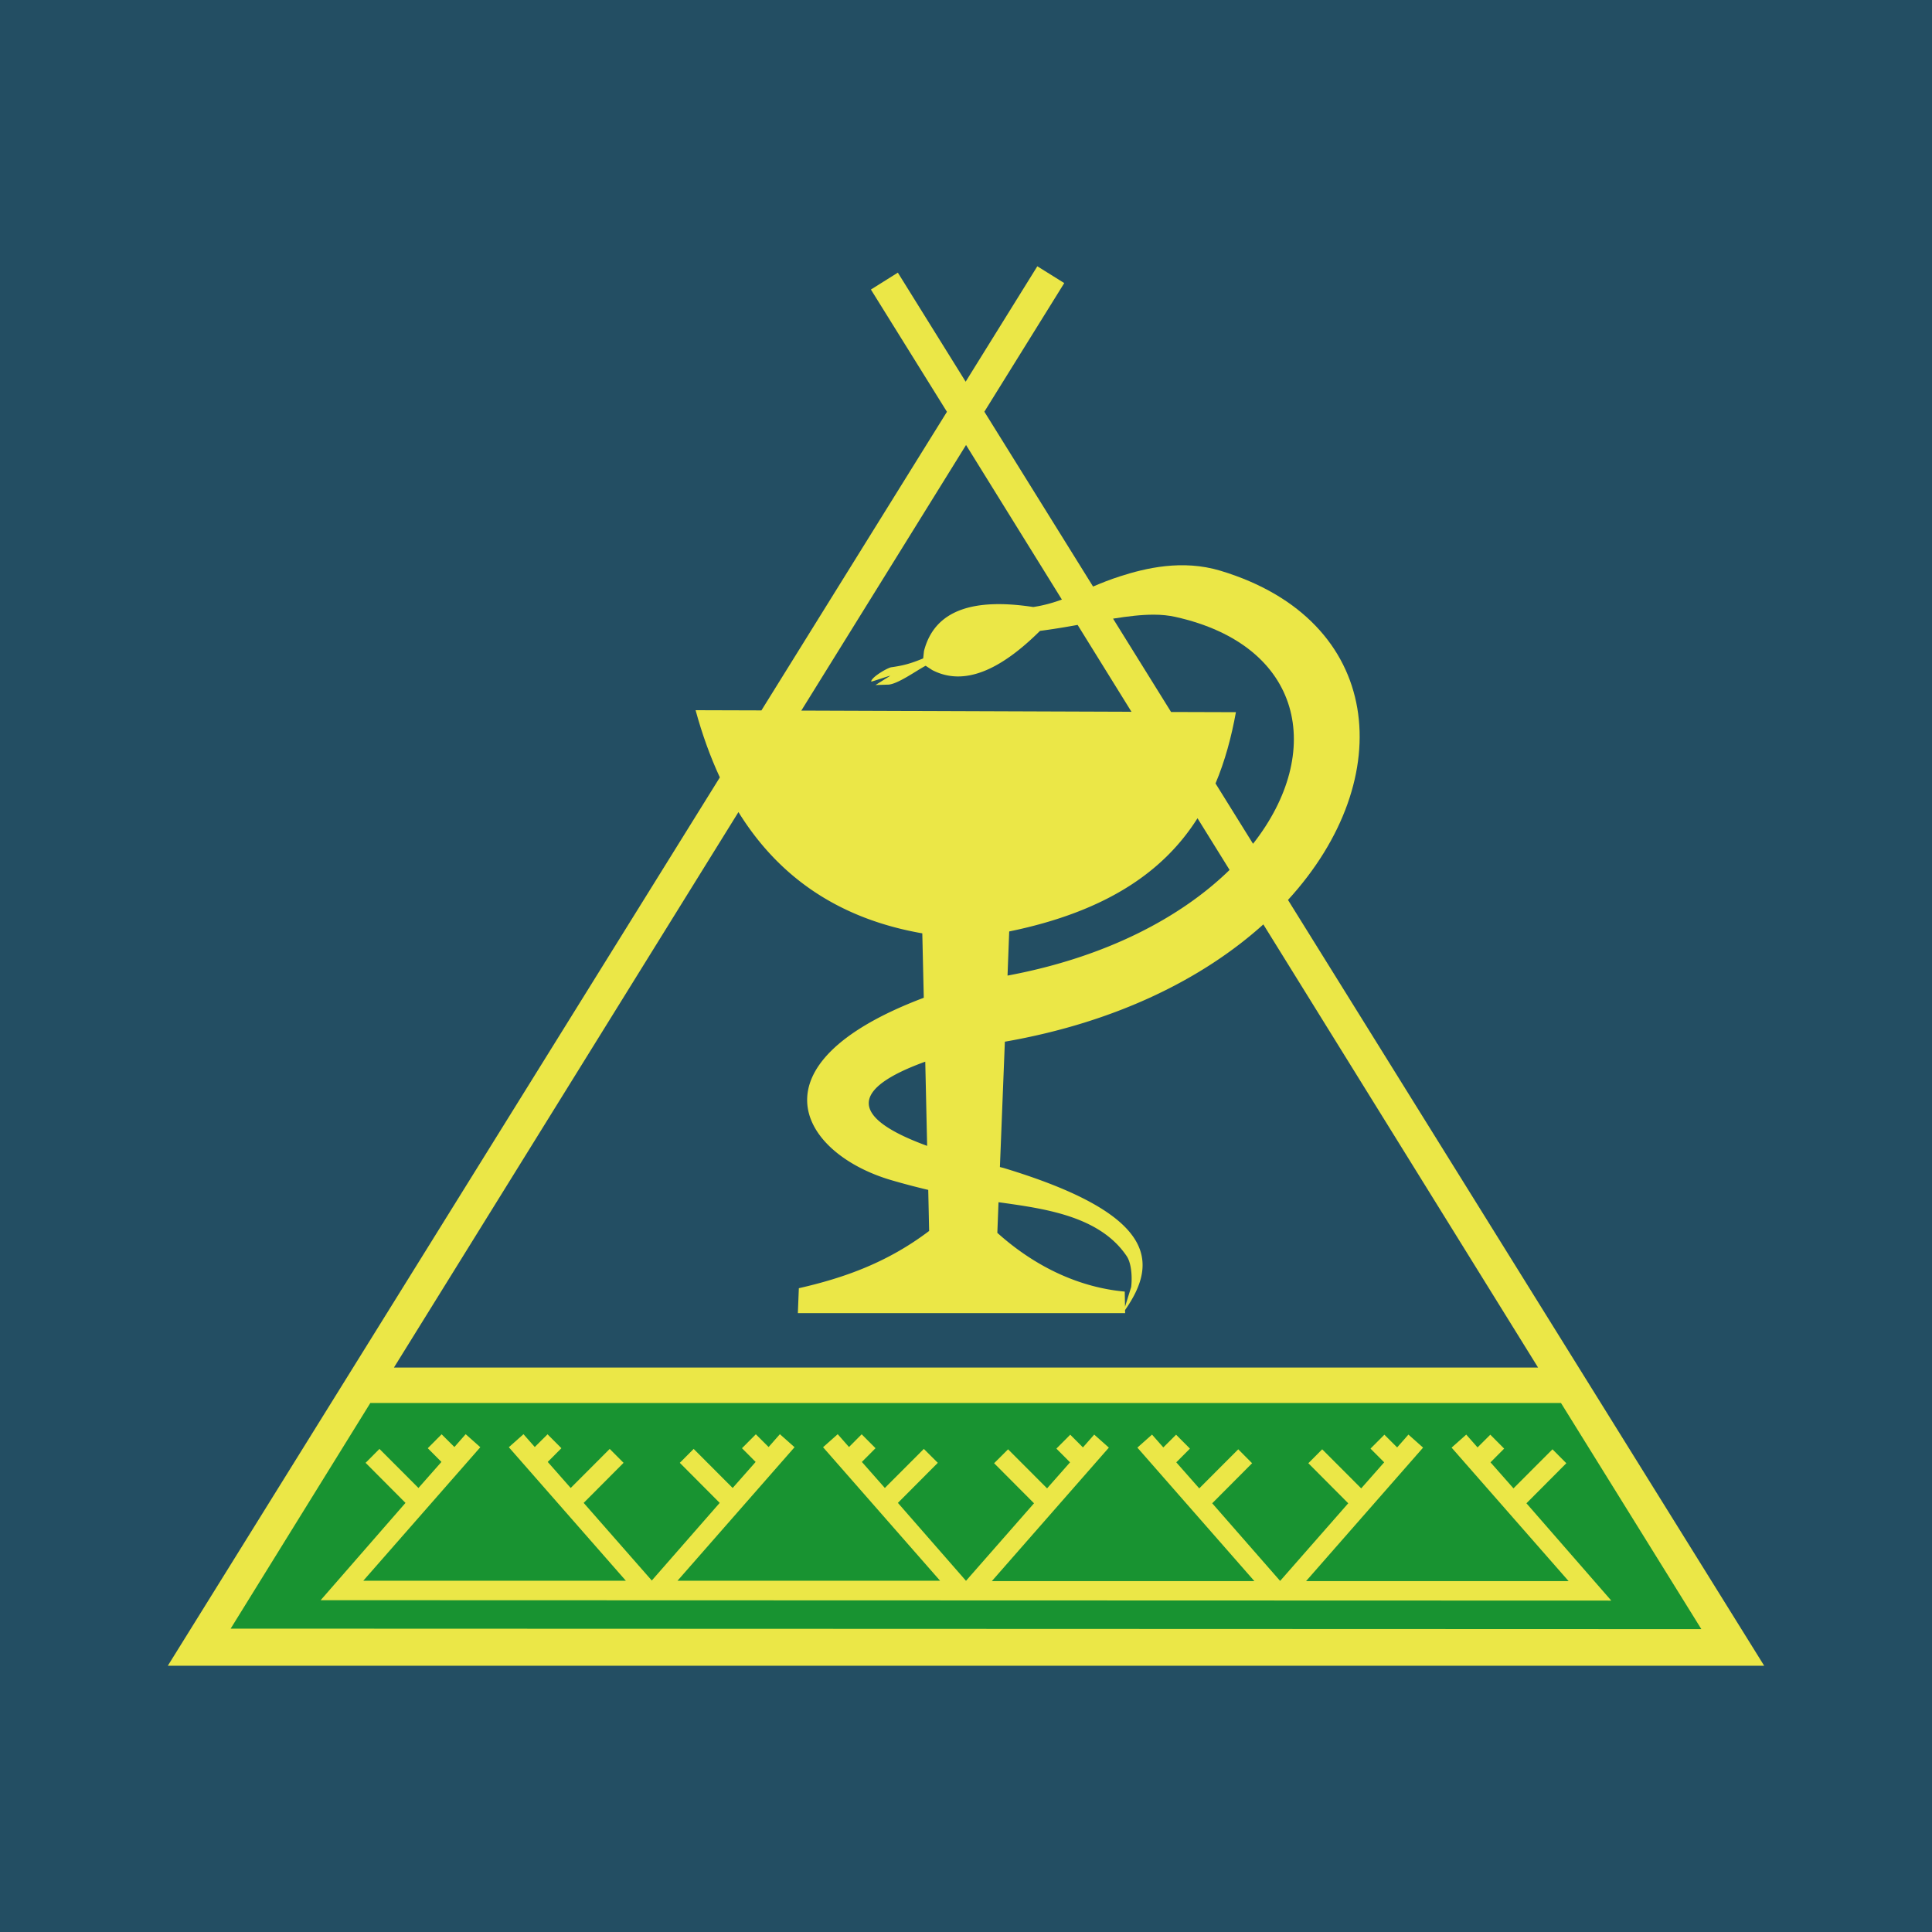
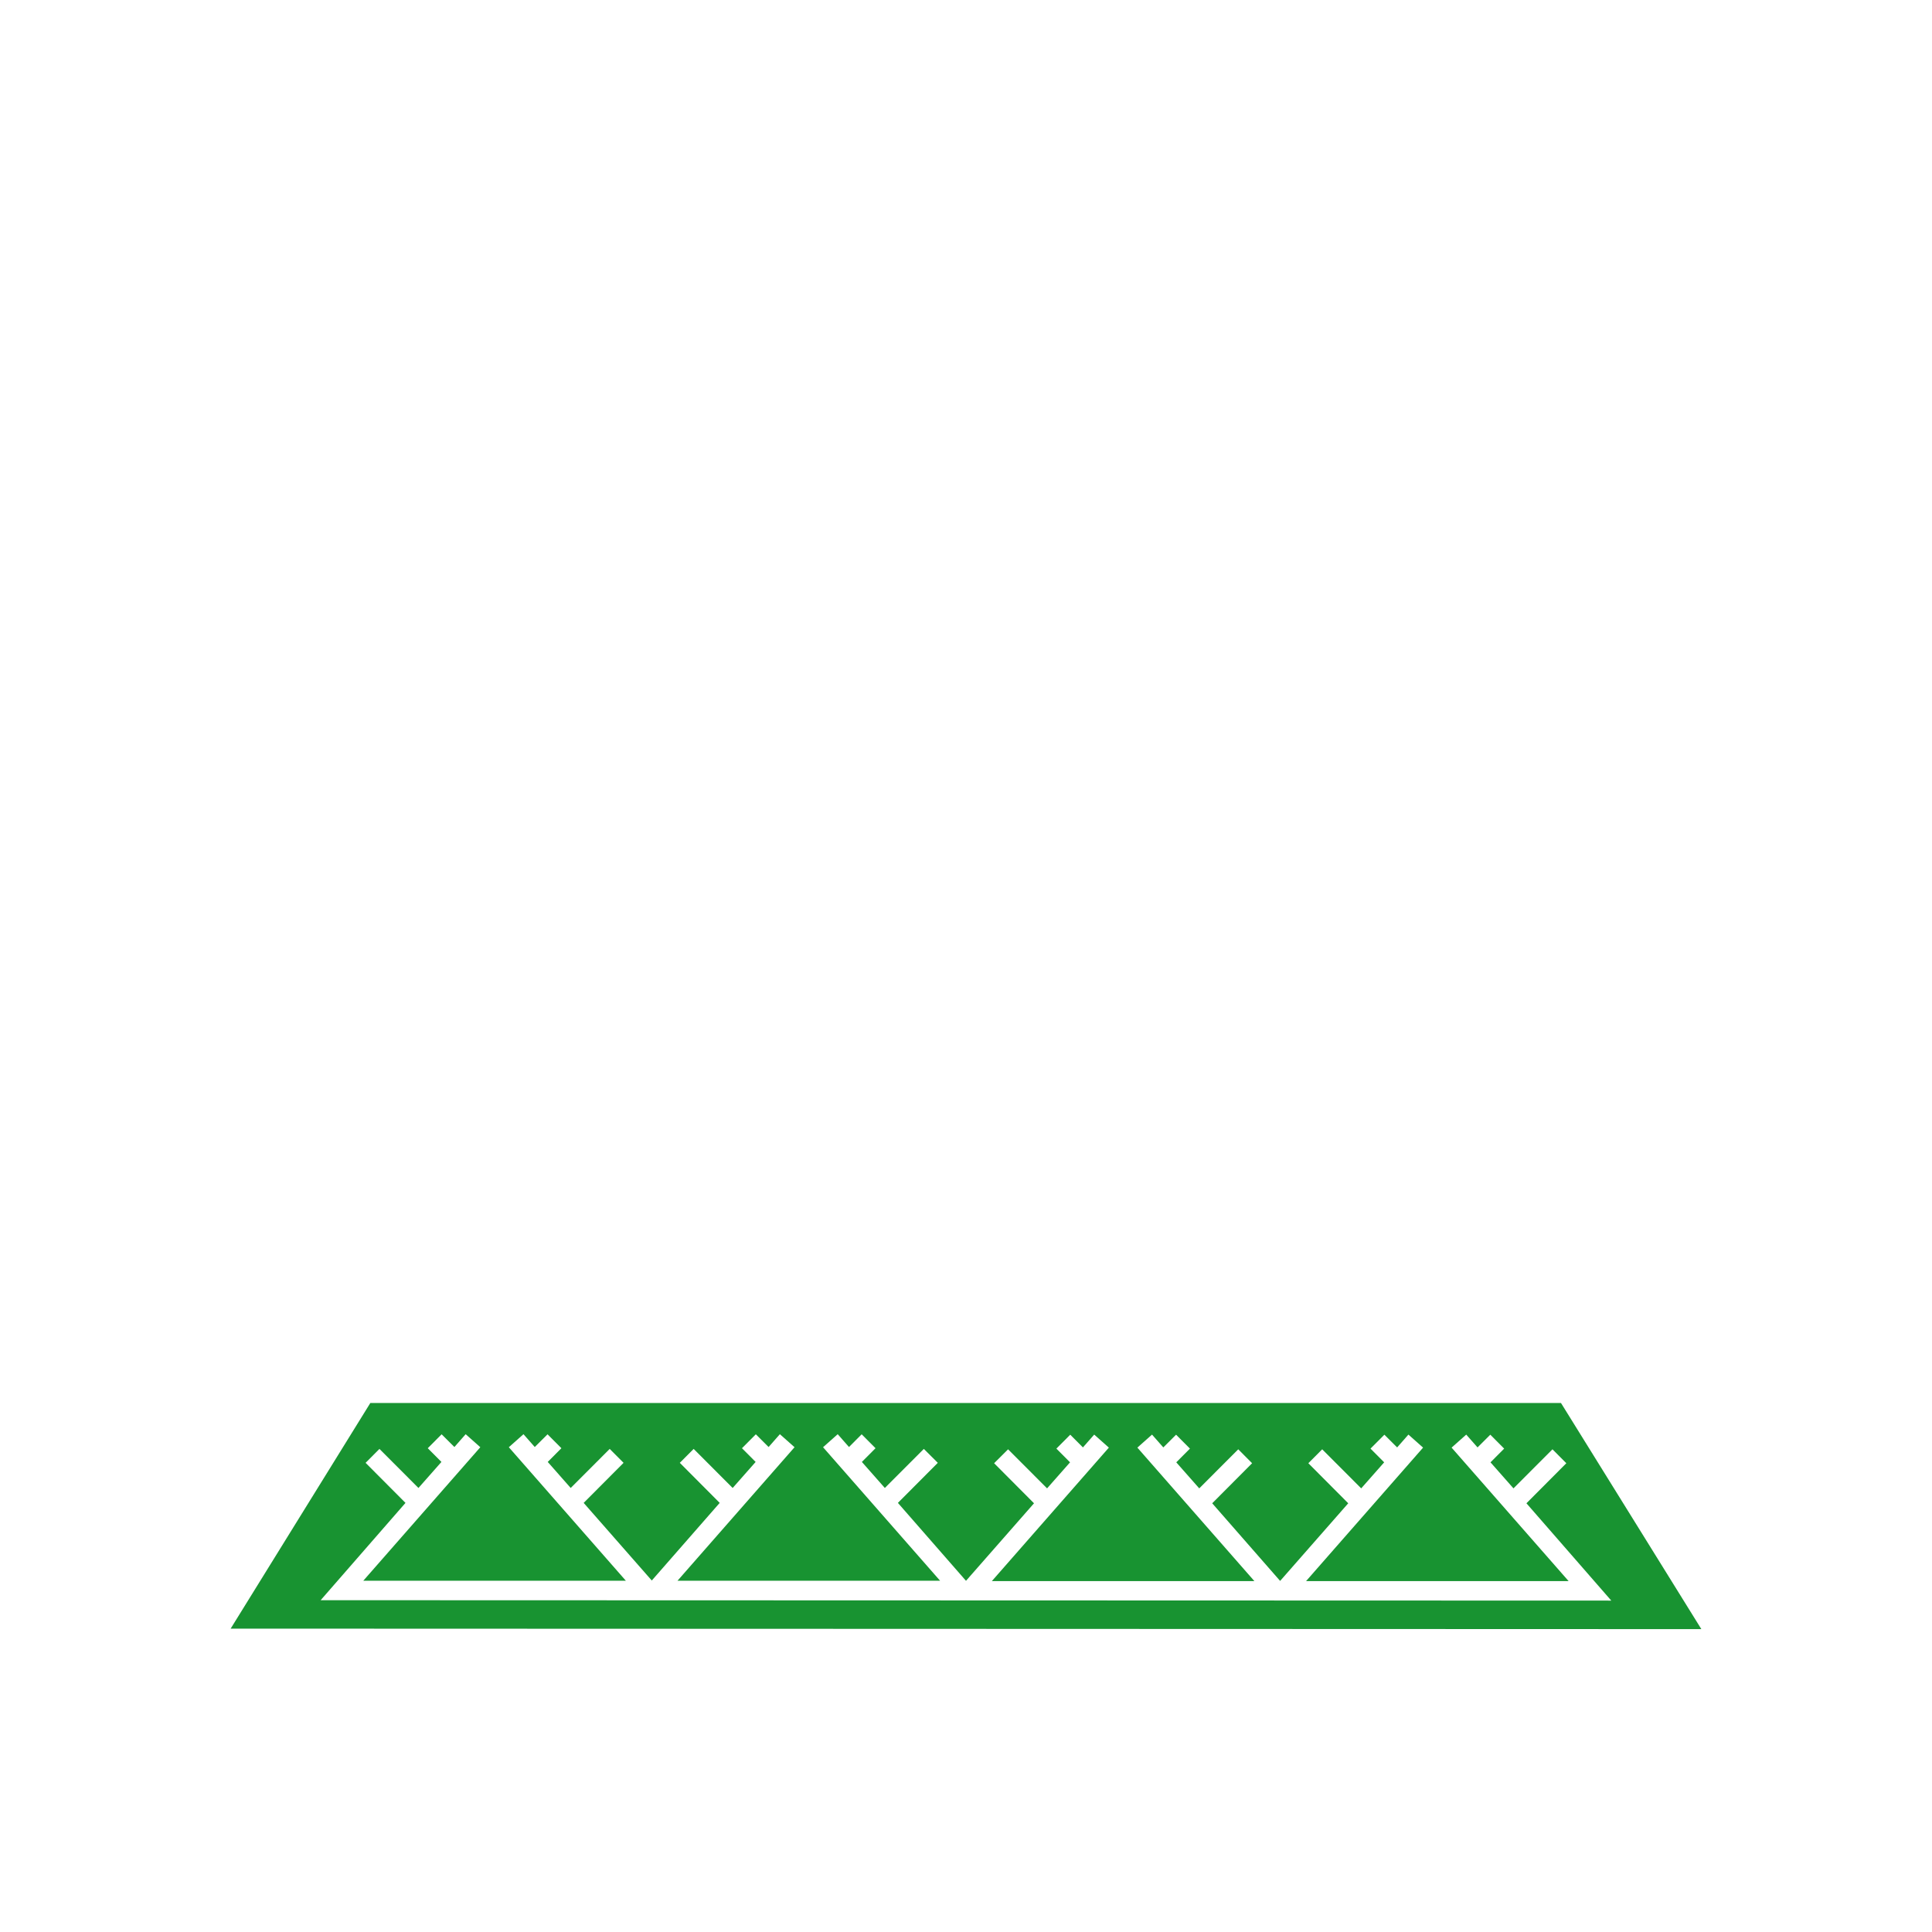
<svg xmlns="http://www.w3.org/2000/svg" width="512" height="512">
-   <path d="M0 0h512v512H0z" style="fill:#234e63;stroke-width:.973" />
-   <path d="m274.903 70.566-18.995 30.583-17.971-28.897-7.136 4.478 20.149 32.4-49.165 79.132c-5.816-.021-11.63-.031-17.447-.053 1.739 6.375 3.879 12.317 6.428 17.807L44.477 441.434h423.046L341.33 238.496c29.56-32.285 25.385-74.192-17.893-87.244-10.151-3.06-19.909-.675-26.603 1.475-2.679.861-4.977 1.778-7.162 2.713l-28.806-46.335 21.172-34.087zm30.957 92.329c1.99.009 3.864.197 5.588.58 34.024 7.547 39.675 35.863 20.621 60.138l-9.943-15.99c2.507-5.954 4.21-12.3 5.405-18.887l-17.184-.053-15.374-24.735c3.882-.619 7.542-1.068 10.887-1.053z" style="fill:#ebe747;stroke-width:.841" />
-   <path d="m256.013 117.929-43.655 70.385 87.495.316-14.273-23.022c-3.28.592-6.632 1.152-9.969 1.58-10.467 10.385-20.107 14.78-28.57 10.379l-1.732-1.133c-2.32 1.18-7.542 5.005-10.048 5.005-.421 0-3.148.105-3.253.105l3.909-2.45c0-.12-5.037 1.648-5.037 1.528 0-1.141 4.311-3.648 5.326-3.793 3.33-.469 5.222-1.015 8.447-2.344l.21-1.95c2.83-11.006 13.281-14.062 28.964-11.669 2.806-.424 5.249-1.126 7.582-1.976l-25.396-40.961zm-60.315 97.28-91.298 147.2h303.202l-72.803-117.432c-15.835 14.274-38.842 25.911-68.5 31.084l-1.313 33.217.945.237c40.815 12.346 41.02 25.073 32.217 37.669l.026.817H211.44l.262-6.612c12.16-2.767 23.571-6.873 34.526-15.173-.08-3.623-.152-7.253-.236-10.88a194.849 194.849 0 0 1-9.602-2.528c-24.009-6.933-38.627-30.628 8.421-48.39-.13-5.689-.263-11.378-.393-17.07-22.46-3.933-38.205-15.17-48.72-32.137zm121.653 1.634c-8.731 13.802-23.688 24.615-49.9 30.003l-.445 11.696c26.267-4.903 46.06-15.519 58.846-28.002zm-72.147 64.511c-19.59 7.098-20.491 14.643.499 22.312-.172-7.44-.327-14.876-.499-22.312zm19.414 37.247-.314 8.114c10.393 9.34 22.17 14.528 33.765 15.568l.078 4.004 1.627-5.216c.295-2.51.111-6.235-1.18-8.166-6.99-10.432-21.198-12.501-32.638-14.12z" style="fill:#234e63;stroke-width:.841" />
  <path d="m98.142 371.806-37.018 59.797 389.752.131-37.201-59.928H98.142zm25.265 8.272 3.882 3.45-31.01 35.378h69.576l-31.01-35.377 3.883-3.451 2.99 3.398 3.385-3.372 3.673 3.688-3.62 3.635 6.086 6.902 10.337-10.353 3.673 3.688-10.573 10.616 18.05 20.573 17.998-20.573-10.573-10.616 3.673-3.688 10.336 10.353 6.087-6.902-3.62-3.635 3.672-3.688 3.385 3.372 2.99-3.398 3.883 3.45-31.01 35.378h69.576l-31.01-35.377 3.883-3.451 2.99 3.398 3.359-3.372 3.673 3.688-3.62 3.635 6.086 6.902 10.337-10.353 3.7 3.688-10.574 10.616L256 418.932l18.024-20.547-10.573-10.615 3.7-3.688 10.336 10.352 6.086-6.901-3.62-3.636 3.673-3.687 3.358 3.371 2.99-3.398 3.884 3.451-31.01 35.377h69.576l-31.01-35.377 3.882-3.45 2.991 3.397 3.385-3.371 3.673 3.687-3.62 3.636 6.086 6.901 10.336-10.352 3.673 3.688-10.573 10.615 17.998 20.574 18.05-20.574-10.573-10.615 3.673-3.688 10.337 10.352 6.086-6.901-3.62-3.636 3.673-3.687 3.384 3.371 2.99-3.398 3.884 3.451-31.01 35.377h69.576l-31.01-35.377 3.882-3.45 2.991 3.397 3.385-3.371 3.673 3.687-3.62 3.636 6.086 6.901 10.336-10.352 3.673 3.688-10.573 10.615 22.484 25.79-342.03-.106 22.484-25.789-10.573-10.616 3.673-3.688 10.336 10.353 6.087-6.902-3.62-3.635 3.672-3.688 3.385 3.372 2.99-3.398z" style="fill:#189331;stroke-width:.841" />
</svg>